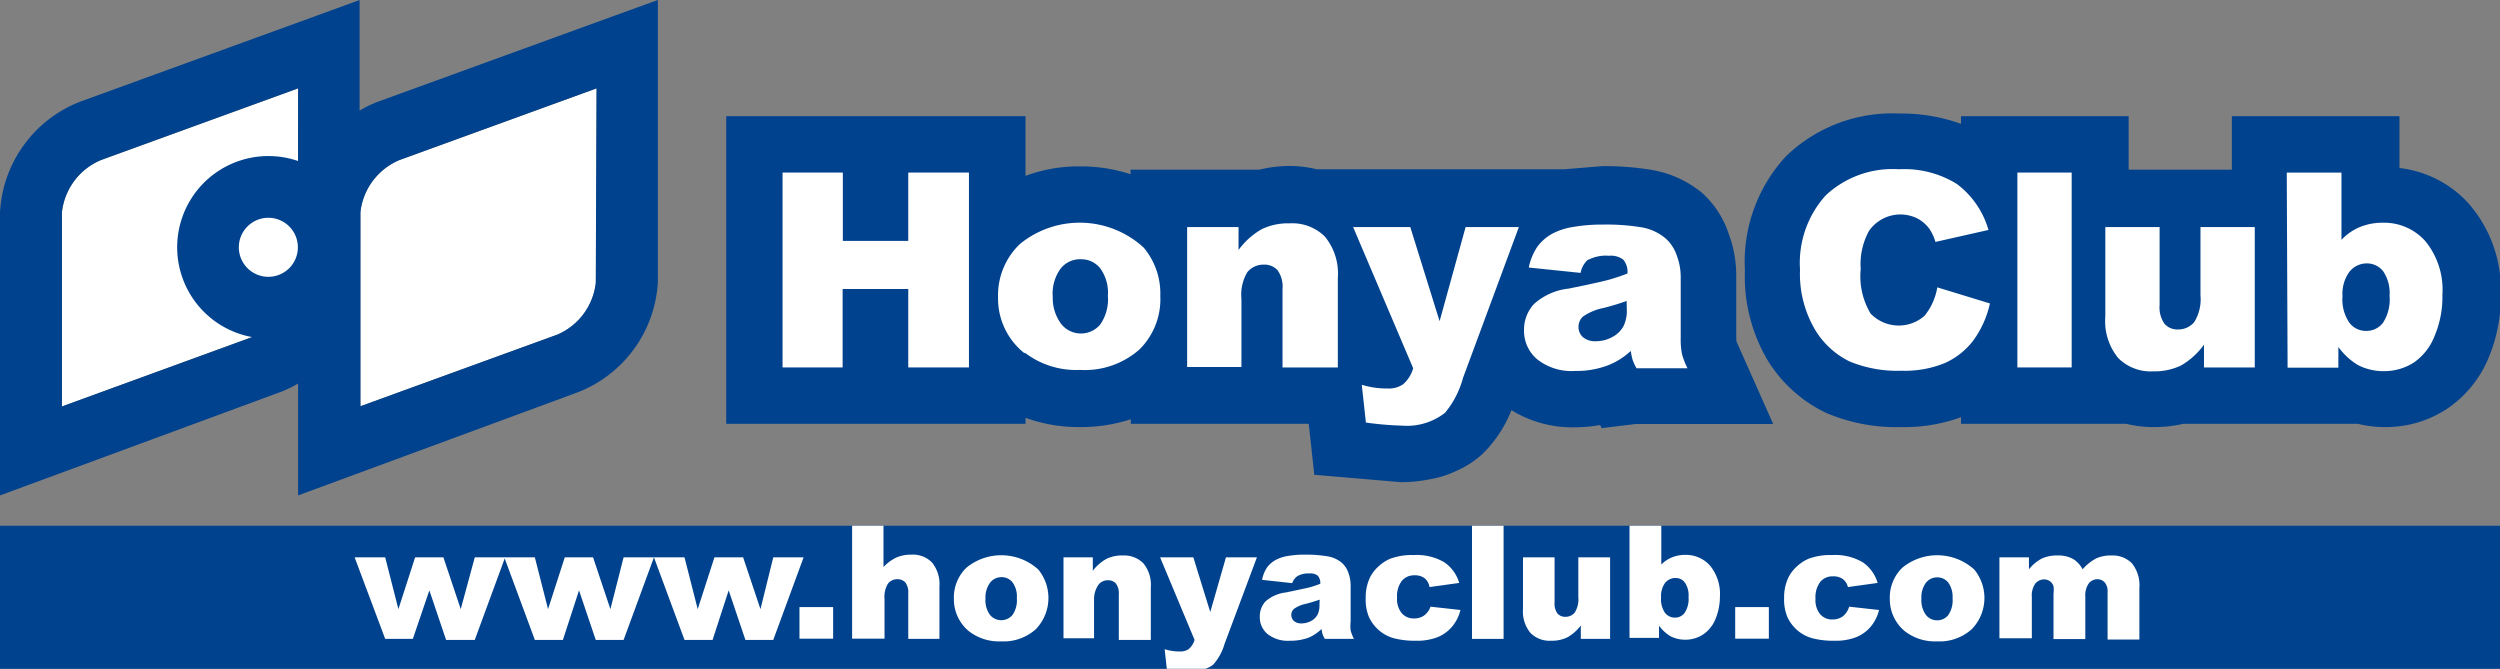
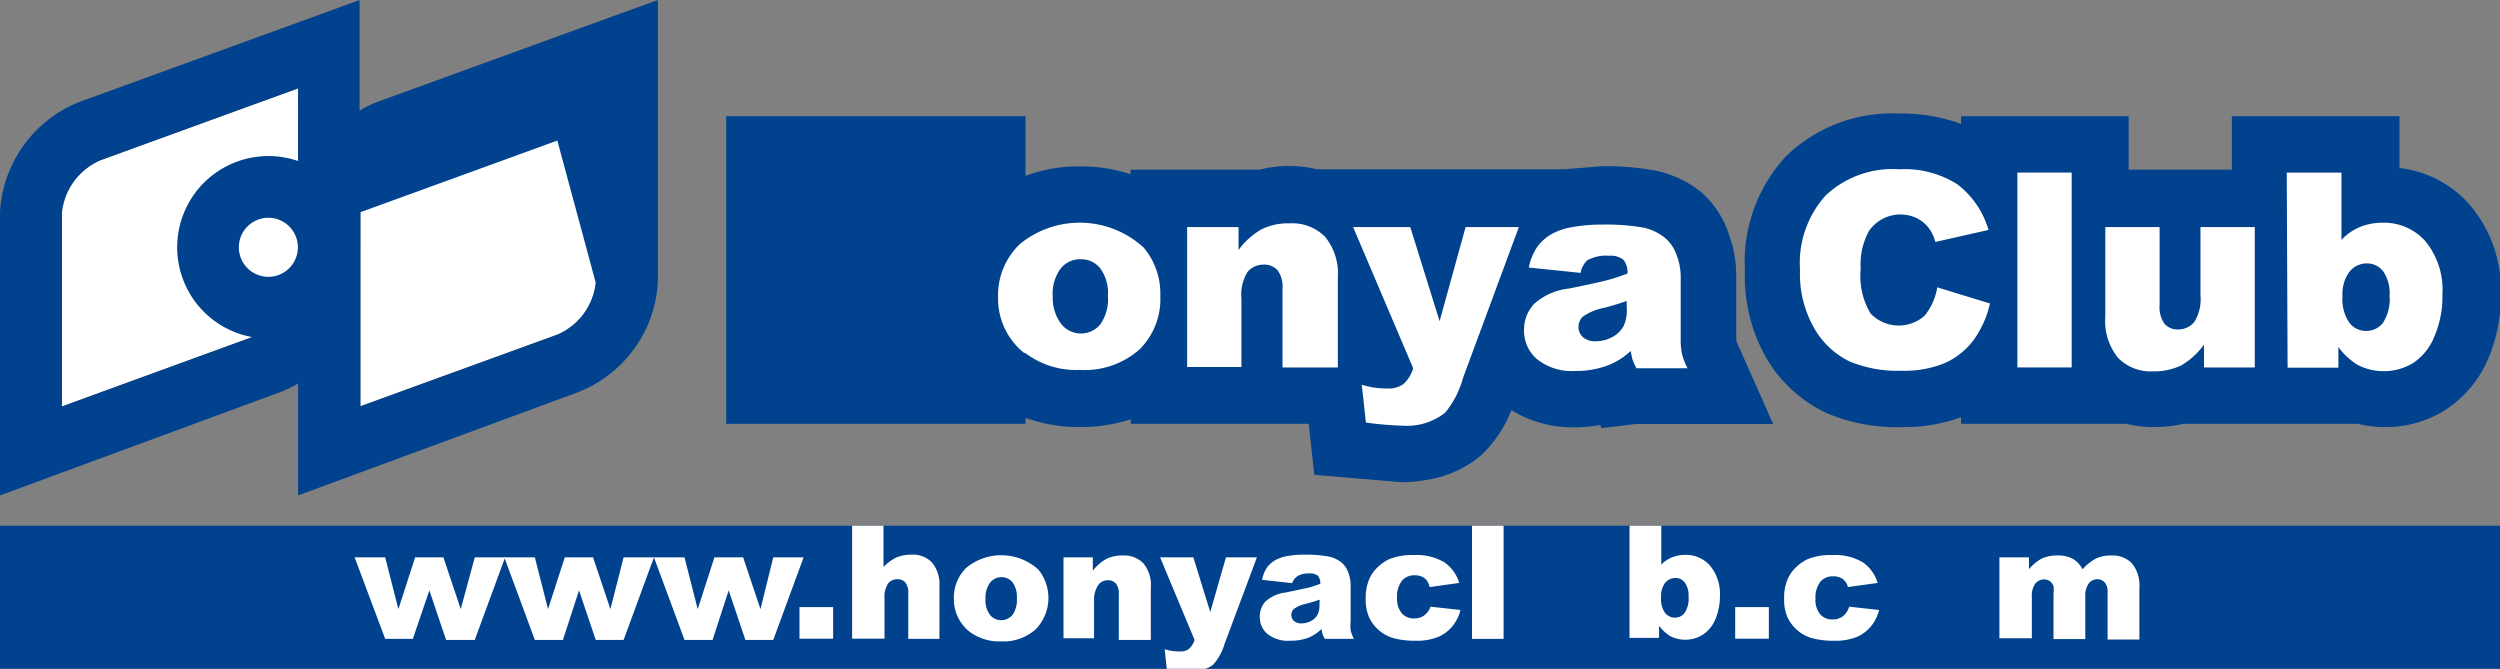
<svg xmlns="http://www.w3.org/2000/svg" id="レイヤー_1" data-name="レイヤー 1" viewBox="0 0 121.11 32.4">
  <rect x="0" y="0" width="121.11" height="32.4" fill="#808080" stroke="none" />
  <title>honyaClub</title>
  <path d="M12.53,16.21,3,19.69V10.28a3.11,3.11,0,0,1,1.9-2.53l9.54-3.47v9.41A3.11,3.11,0,0,1,12.53,16.21Zm16.34-2.53A3.1,3.1,0,0,1,27,16.21l-9.54,3.47v-6h0V10.28a3.11,3.11,0,0,1,1.9-2.53l9.54-3.47Z" transform="translate(0)" style="fill:#fff" />
  <path d="M84.11,16.34v-3a5.66,5.66,0,0,0-.36-2,4.6,4.6,0,0,0-1.3-2A5.18,5.18,0,0,0,80,8.23a13.55,13.55,0,0,0-2.39-.18l-1.83.15H63.79a5.62,5.62,0,0,0-1.35-.16A6.32,6.32,0,0,0,61,8.22H54.77v.22a7.79,7.79,0,0,0-2.47-.38,7.33,7.33,0,0,0-2.62.46V5.63H35.18V20.53h14.5v-.29a7.58,7.58,0,0,0,2.63.45,7.85,7.85,0,0,0,2.47-.38v.22H63.4L63.67,23l2.11.18,2.1.18a7.44,7.44,0,0,0,1.38-.14,4.88,4.88,0,0,0,1.23-.38A4.75,4.75,0,0,0,71.81,22a6.08,6.08,0,0,0,1.41-2.13,5.63,5.63,0,0,0,3.1.83,7.49,7.49,0,0,0,1.2-.11l.07.15,1.65-.2H85.9l-1.78-4C84.12,16.43,84.11,16.34,84.11,16.34Z" transform="translate(0)" style="fill:#00428e" />
  <path d="M119.59,9.86a5.33,5.33,0,0,0-3.35-1.72V5.63h-8.12V8.22h-5V5.63H95V6a8.51,8.51,0,0,0-3-.5,7.41,7.41,0,0,0-5.47,2.06,7.53,7.53,0,0,0-2,5.53A8,8,0,0,0,85.6,17.4,6.71,6.71,0,0,0,88.46,20a8.68,8.68,0,0,0,3.66.69A8,8,0,0,0,95,20.21v.32h8a5.62,5.62,0,0,0,1.35.16,6.22,6.22,0,0,0,1.42-.16h8.45a5.46,5.46,0,0,0,1.33.16,5.38,5.38,0,0,0,2.94-.85,5.49,5.49,0,0,0,2.06-2.49,7.66,7.66,0,0,0,.6-3.07A6.35,6.35,0,0,0,119.59,9.86Z" transform="translate(0)" style="fill:#00428e" />
-   <path d="M29.85.73,18.3,4.93a5.24,5.24,0,0,0-.88.43V0l-2,.73L3.87,4.93A6.1,6.1,0,0,0,0,10.28V24L13.56,19a5.36,5.36,0,0,0,.88-.42V24L28,19a6.09,6.09,0,0,0,3.87-5.34V0ZM3,10.28a3.11,3.11,0,0,1,1.9-2.53l9.54-3.47V7.8A4.36,4.36,0,0,0,13,7.56a4.42,4.42,0,0,0-.78,8.77L3,19.69ZM14.43,12A1.43,1.43,0,1,1,13,10.55,1.43,1.43,0,0,1,14.43,12Zm14.43,1.7A3.1,3.1,0,0,1,27,16.21l-9.54,3.47v-6h0V10.28a3.11,3.11,0,0,1,1.9-2.53l9.54-3.47Z" transform="translate(0)" style="fill:#00428e" />
-   <path d="M37.91,8.36h2.92v3.31H44V8.36h2.94V17.8H44V14H40.82V17.8H37.91Z" transform="translate(0)" style="fill:#fff" />
+   <path d="M29.85.73,18.3,4.93a5.24,5.24,0,0,0-.88.43V0l-2,.73L3.87,4.93A6.1,6.1,0,0,0,0,10.28V24L13.56,19a5.36,5.36,0,0,0,.88-.42V24L28,19a6.09,6.09,0,0,0,3.87-5.34V0ZM3,10.28a3.11,3.11,0,0,1,1.9-2.53l9.54-3.47V7.8A4.36,4.36,0,0,0,13,7.56a4.42,4.42,0,0,0-.78,8.77L3,19.69ZM14.43,12A1.43,1.43,0,1,1,13,10.55,1.43,1.43,0,0,1,14.43,12Zm14.43,1.7A3.1,3.1,0,0,1,27,16.21l-9.54,3.47v-6h0V10.28l9.54-3.47Z" transform="translate(0)" style="fill:#00428e" />
  <path d="M51.39,13a1.2,1.2,0,0,1,1-.44,1.16,1.16,0,0,1,.91.44,2,2,0,0,1,.37,1.33,2.13,2.13,0,0,1-.37,1.39,1.22,1.22,0,0,1-1.87,0A2.08,2.08,0,0,1,51,14.39,2.05,2.05,0,0,1,51.39,13Zm-1.75,4.08a4.08,4.08,0,0,0,2.67.84,4,4,0,0,0,2.9-1,3.43,3.43,0,0,0,1-2.59A3.46,3.46,0,0,0,55.41,12a4.58,4.58,0,0,0-6-.18,3.43,3.43,0,0,0-1.06,2.59A3.37,3.37,0,0,0,49.64,17.12Z" transform="translate(0)" style="fill:#fff" />
  <path d="M57.51,11H60v1.11a3.63,3.63,0,0,1,1.11-1,2.91,2.91,0,0,1,1.37-.29,2.23,2.23,0,0,1,1.71.65,2.82,2.82,0,0,1,.62,2V17.8H62.13V14a1.37,1.37,0,0,0-.24-.91.86.86,0,0,0-.68-.27,1,1,0,0,0-.78.36,2.12,2.12,0,0,0-.29,1.3v3.3H57.51Z" transform="translate(0)" style="fill:#fff" />
  <path d="M65.55,11h2.77l1.42,4.56L71,11h2.58l-2.71,7.32A4.42,4.42,0,0,1,70,20a3,3,0,0,1-2.08.62,15.82,15.82,0,0,1-1.75-.15l-.2-1.83a4.12,4.12,0,0,0,1.26.18,1.21,1.21,0,0,0,.75-.21,1.63,1.63,0,0,0,.48-.77Z" transform="translate(0)" style="fill:#fff" />
  <path d="M78.81,15a1.74,1.74,0,0,1-.16.8,1.32,1.32,0,0,1-.53.52,1.65,1.65,0,0,1-.81.21.9.9,0,0,1-.63-.2.65.65,0,0,1-.21-.51.67.67,0,0,1,.21-.48,2.62,2.62,0,0,1,1-.42,11.7,11.7,0,0,0,1.12-.34Zm-1.87-2.41a1.83,1.83,0,0,1,1-.2,1,1,0,0,1,.7.19.92.92,0,0,1,.2.67,9.7,9.7,0,0,1-.93.31q-.44.12-1.91.42a3,3,0,0,0-1.69.75A1.83,1.83,0,0,0,73.83,16a1.8,1.8,0,0,0,.63,1.4,2.69,2.69,0,0,0,1.86.57,4.24,4.24,0,0,0,1.62-.29A3.38,3.38,0,0,0,79,17a3.38,3.38,0,0,0,.09.43,2.36,2.36,0,0,0,.19.41h2.47a3.54,3.54,0,0,1-.27-.7,3.67,3.67,0,0,1-.06-.76v-3a2.94,2.94,0,0,0-.19-1,1.92,1.92,0,0,0-.53-.82,2.43,2.43,0,0,0-1.19-.55,10.55,10.55,0,0,0-1.9-.13,8,8,0,0,0-1.37.11,3.23,3.23,0,0,0-1,.31,2.23,2.23,0,0,0-.77.66,2.81,2.81,0,0,0-.41,1l2.51.26A1.12,1.12,0,0,1,76.95,12.56Z" transform="translate(0)" style="fill:#fff" />
  <path d="M93.85,13.92l2.55.78a4.77,4.77,0,0,1-.81,1.8,3.54,3.54,0,0,1-1.38,1.09,5.12,5.12,0,0,1-2.09.37,6.07,6.07,0,0,1-2.52-.45,4,4,0,0,1-1.69-1.57,5.31,5.31,0,0,1-.71-2.88,4.88,4.88,0,0,1,1.25-3.6A4.74,4.74,0,0,1,92,8.2a4.81,4.81,0,0,1,2.81.72,4.25,4.25,0,0,1,1.52,2.22l-2.57.58a2.25,2.25,0,0,0-.29-.63,1.72,1.72,0,0,0-.61-.52,1.85,1.85,0,0,0-2.32.62,3.36,3.36,0,0,0-.4,1.85,3.5,3.5,0,0,0,.48,2.15,1.89,1.89,0,0,0,2.61.11A2.93,2.93,0,0,0,93.85,13.92Z" transform="translate(0)" style="fill:#fff" />
  <path d="M97.73,8.36h2.63V17.8H97.73Z" transform="translate(0)" style="fill:#fff" />
  <path d="M109.23,17.8h-2.46V16.7a3.66,3.66,0,0,1-1.1,1,3,3,0,0,1-1.37.29,2.22,2.22,0,0,1-1.69-.65,2.82,2.82,0,0,1-.62-2V11h2.63v3.77a1.39,1.39,0,0,0,.24.92.84.84,0,0,0,.67.27,1,1,0,0,0,.77-.36,2.11,2.11,0,0,0,.3-1.3V11h2.63Z" transform="translate(0)" style="fill:#fff" />
  <path d="M113.82,13.16a1.08,1.08,0,0,1,.87-.4,1,1,0,0,1,.76.38,1.88,1.88,0,0,1,.31,1.19,2.08,2.08,0,0,1-.32,1.31,1,1,0,0,1-.79.39,1,1,0,0,1-.84-.4,2,2,0,0,1-.33-1.28A1.82,1.82,0,0,1,113.82,13.16Zm-3,4.65h2.46v-1a3.27,3.27,0,0,0,.94.87,2.69,2.69,0,0,0,1.26.3,2.66,2.66,0,0,0,1.46-.42,2.78,2.78,0,0,0,1-1.28,4.87,4.87,0,0,0,.38-2,3.72,3.72,0,0,0-.82-2.59,2.67,2.67,0,0,0-2.07-.9,2.86,2.86,0,0,0-1.11.21,2.55,2.55,0,0,0-.89.62V8.36h-2.65Z" transform="translate(0)" style="fill:#fff" />
  <rect y="25.47" width="121.11" height="6.93" style="fill:#00428e" />
  <path d="M17.18,27h1.48l.64,2.51L20.11,27h1.37l.84,2.51L23,27h1.47l-1.47,4H21.61l-.81-2.4L20,30.95H18.66Z" transform="translate(0)" style="fill:#fff" />
  <path d="M24.43,27h1.48l.64,2.51L27.36,27h1.37l.84,2.51L30.21,27h1.47l-1.47,4H28.86l-.81-2.4-.78,2.4H25.91Z" transform="translate(0)" style="fill:#fff" />
  <path d="M31.68,27h1.48l.64,2.51L34.61,27H36l.84,2.51L37.46,27h1.47l-1.47,4H36.11l-.81-2.4-.78,2.4H33.16Z" transform="translate(0)" style="fill:#fff" />
  <path d="M38.73,29.41h1.63v1.53H38.73Z" transform="translate(0)" style="fill:#fff" />
  <path d="M41.28,25.47H42.8v2a2.07,2.07,0,0,1,.62-.46,1.77,1.77,0,0,1,.73-.14,1.29,1.29,0,0,1,1,.38,1.65,1.65,0,0,1,.36,1.16v2.54H44v-2.2a.79.79,0,0,0-.14-.53.5.5,0,0,0-.39-.16.56.56,0,0,0-.45.21,1.22,1.22,0,0,0-.17.75v1.92H41.28Z" transform="translate(0)" style="fill:#fff" />
  <path d="M46.21,29a2,2,0,0,1,.62-1.51,2.67,2.67,0,0,1,3.47.1,2.18,2.18,0,0,1-.12,2.89,2.33,2.33,0,0,1-1.69.59,2.37,2.37,0,0,1-1.55-.49A2,2,0,0,1,46.21,29Zm1.53,0a1.21,1.21,0,0,0,.22.79.71.71,0,0,0,1.09,0,1.25,1.25,0,0,0,.21-.81,1.18,1.18,0,0,0-.21-.77.67.67,0,0,0-.53-.25.69.69,0,0,0-.55.26A1.2,1.2,0,0,0,47.74,29Z" transform="translate(0)" style="fill:#fff" />
  <path d="M51.52,27h1.42v.65a2.12,2.12,0,0,1,.65-.57,1.69,1.69,0,0,1,.8-.17,1.31,1.31,0,0,1,1,.38,1.64,1.64,0,0,1,.36,1.17v2.54H54.2v-2.2a.8.8,0,0,0-.14-.53.5.5,0,0,0-.39-.16.56.56,0,0,0-.45.21A1.22,1.22,0,0,0,53,29v1.92H51.52Z" transform="translate(0)" style="fill:#fff" />
  <path d="M62.6,28.25l-1.46-.16a1.64,1.64,0,0,1,.24-.6,1.31,1.31,0,0,1,.45-.38,1.86,1.86,0,0,1,.58-.18,4.63,4.63,0,0,1,.8-.06,6.29,6.29,0,0,1,1.1.08,1.43,1.43,0,0,1,.7.32,1.13,1.13,0,0,1,.31.48,1.73,1.73,0,0,1,.11.59V30.1a2.16,2.16,0,0,0,0,.44,2,2,0,0,0,.16.41H64.18a1.36,1.36,0,0,1-.11-.23,1.71,1.71,0,0,1-.05-.25,2,2,0,0,1-.6.41,2.5,2.5,0,0,1-.94.16,1.58,1.58,0,0,1-1.08-.33,1.05,1.05,0,0,1-.37-.82,1.07,1.07,0,0,1,.27-.75,1.8,1.8,0,0,1,1-.44l1.12-.24a5,5,0,0,0,.54-.18.54.54,0,0,0-.12-.39.58.58,0,0,0-.41-.11,1.06,1.06,0,0,0-.56.12A.66.66,0,0,0,62.6,28.25Zm1.33.8q-.32.11-.66.2a1.5,1.5,0,0,0-.59.25.4.4,0,0,0,0,.58.53.53,0,0,0,.37.12,1,1,0,0,0,.47-.12.76.76,0,0,0,.31-.31,1,1,0,0,0,.09-.47Z" transform="translate(0)" style="fill:#fff" />
  <path d="M69.3,29.39l1.45.16a2,2,0,0,1-.39.79,1.83,1.83,0,0,1-.7.52,2.75,2.75,0,0,1-1.08.18,4,4,0,0,1-1.05-.12,1.83,1.83,0,0,1-.72-.38,1.93,1.93,0,0,1-.48-.62,2.19,2.19,0,0,1-.17-.95,2.25,2.25,0,0,1,.21-1,1.85,1.85,0,0,1,.42-.54,2,2,0,0,1,.55-.36,3,3,0,0,1,1.14-.18,2.63,2.63,0,0,1,1.49.35,1.83,1.83,0,0,1,.72,1l-1.44.2A.67.67,0,0,0,69,28a.79.79,0,0,0-.48-.13.77.77,0,0,0-.61.27,1.23,1.23,0,0,0-.23.82,1.07,1.07,0,0,0,.23.75.76.76,0,0,0,.59.25.82.82,0,0,0,.5-.15A.91.91,0,0,0,69.3,29.39Z" transform="translate(0)" style="fill:#fff" />
  <path d="M71.31,25.47h1.53v5.48H71.31Z" transform="translate(0)" style="fill:#fff" />
-   <path d="M78,30.95H76.58V30.3a2.11,2.11,0,0,1-.64.57,1.71,1.71,0,0,1-.8.17,1.3,1.3,0,0,1-1-.38,1.63,1.63,0,0,1-.36-1.16V27h1.53v2.19a.8.8,0,0,0,.14.53.49.49,0,0,0,.39.16.56.56,0,0,0,.45-.21,1.22,1.22,0,0,0,.17-.75V27H78Z" transform="translate(0)" style="fill:#fff" />
  <path d="M78.94,25.47h1.54v1.88A1.51,1.51,0,0,1,81,27a1.67,1.67,0,0,1,.64-.12,1.56,1.56,0,0,1,1.2.52,2.16,2.16,0,0,1,.48,1.5A2.85,2.85,0,0,1,83.1,30a1.62,1.62,0,0,1-.6.74,1.55,1.55,0,0,1-.85.25,1.57,1.57,0,0,1-.73-.17,1.92,1.92,0,0,1-.55-.51v.59H78.94Zm1.53,3.47a1.16,1.16,0,0,0,.19.75.61.61,0,0,0,.49.23.57.57,0,0,0,.46-.23,1.22,1.22,0,0,0,.19-.77,1.09,1.09,0,0,0-.18-.7.55.55,0,0,0-.44-.22.64.64,0,0,0-.51.23A1.07,1.07,0,0,0,80.47,28.94Z" transform="translate(0)" style="fill:#fff" />
  <path d="M84.06,29.41h1.63v1.53H84.06Z" transform="translate(0)" style="fill:#fff" />
  <path d="M89.58,29.39l1.45.16a2,2,0,0,1-.39.79,1.82,1.82,0,0,1-.7.52,2.75,2.75,0,0,1-1.08.18,4,4,0,0,1-1.06-.12,1.85,1.85,0,0,1-.72-.38,1.93,1.93,0,0,1-.48-.62,2.18,2.18,0,0,1-.17-.95,2.23,2.23,0,0,1,.21-1,1.83,1.83,0,0,1,.42-.54,1.94,1.94,0,0,1,.55-.36,3,3,0,0,1,1.14-.18,2.63,2.63,0,0,1,1.49.35,1.83,1.83,0,0,1,.72,1l-1.44.2a.67.67,0,0,0-.25-.39.79.79,0,0,0-.48-.13.77.77,0,0,0-.61.27,1.23,1.23,0,0,0-.23.82,1.07,1.07,0,0,0,.23.75.76.76,0,0,0,.59.25.83.83,0,0,0,.5-.15A.9.9,0,0,0,89.58,29.39Z" transform="translate(0)" style="fill:#fff" />
-   <path d="M91.55,29a2,2,0,0,1,.62-1.51,2.67,2.67,0,0,1,3.47.1,2.17,2.17,0,0,1-.12,2.89,2.33,2.33,0,0,1-1.69.59,2.37,2.37,0,0,1-1.55-.49A2,2,0,0,1,91.55,29Zm1.53,0a1.21,1.21,0,0,0,.22.79.68.68,0,0,0,.54.26.68.68,0,0,0,.54-.25,1.25,1.25,0,0,0,.21-.81,1.18,1.18,0,0,0-.21-.77.67.67,0,0,0-.53-.25.69.69,0,0,0-.55.26A1.2,1.2,0,0,0,93.08,29Z" transform="translate(0)" style="fill:#fff" />
  <path d="M96.86,27h1.43v.58a2,2,0,0,1,.62-.52,1.71,1.71,0,0,1,.76-.15,1.47,1.47,0,0,1,.76.17,1.27,1.27,0,0,1,.46.5,2.3,2.3,0,0,1,.66-.53,1.7,1.7,0,0,1,.73-.14,1.31,1.31,0,0,1,1,.38,1.69,1.69,0,0,1,.36,1.19v2.5H102.1V28.67a.65.65,0,0,0-.1-.4.46.46,0,0,0-.38-.21.54.54,0,0,0-.43.2,1,1,0,0,0-.17.63v2.07H99.48v-2.2a1.36,1.36,0,0,0,0-.36.48.48,0,0,0-.17-.24.46.46,0,0,0-.28-.09.54.54,0,0,0-.43.2,1,1,0,0,0-.17.65v2H96.86Z" transform="translate(0)" style="fill:#fff" />
  <path d="M58.39,32.4a1.26,1.26,0,0,0,.38-.2,2.57,2.57,0,0,0,.55-1L60.89,27h-1.5l-.76,2.65L57.81,27H56.2l1.67,4a.94.94,0,0,1-.28.44.7.7,0,0,1-.44.12,2.4,2.4,0,0,1-.73-.11l.11,1Z" transform="translate(0)" style="fill:#fff" />
</svg>